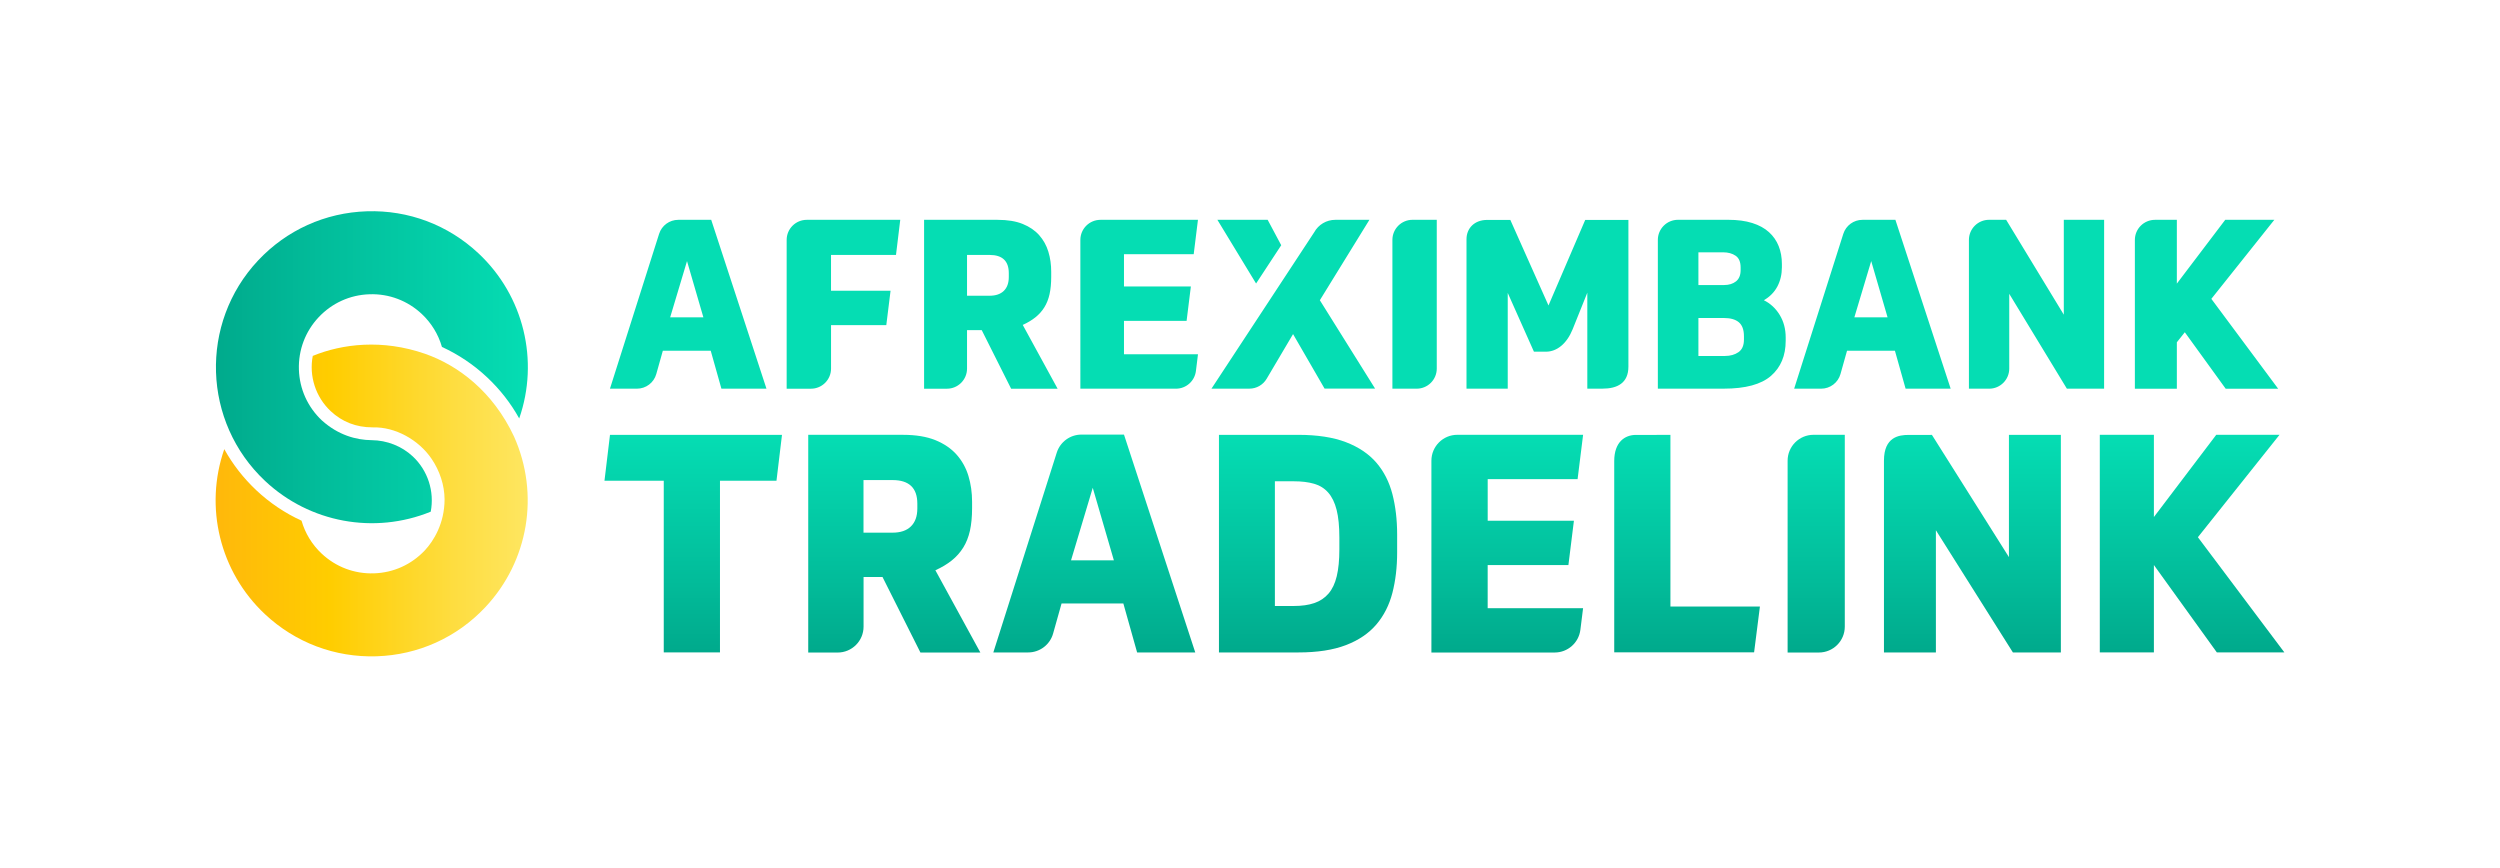
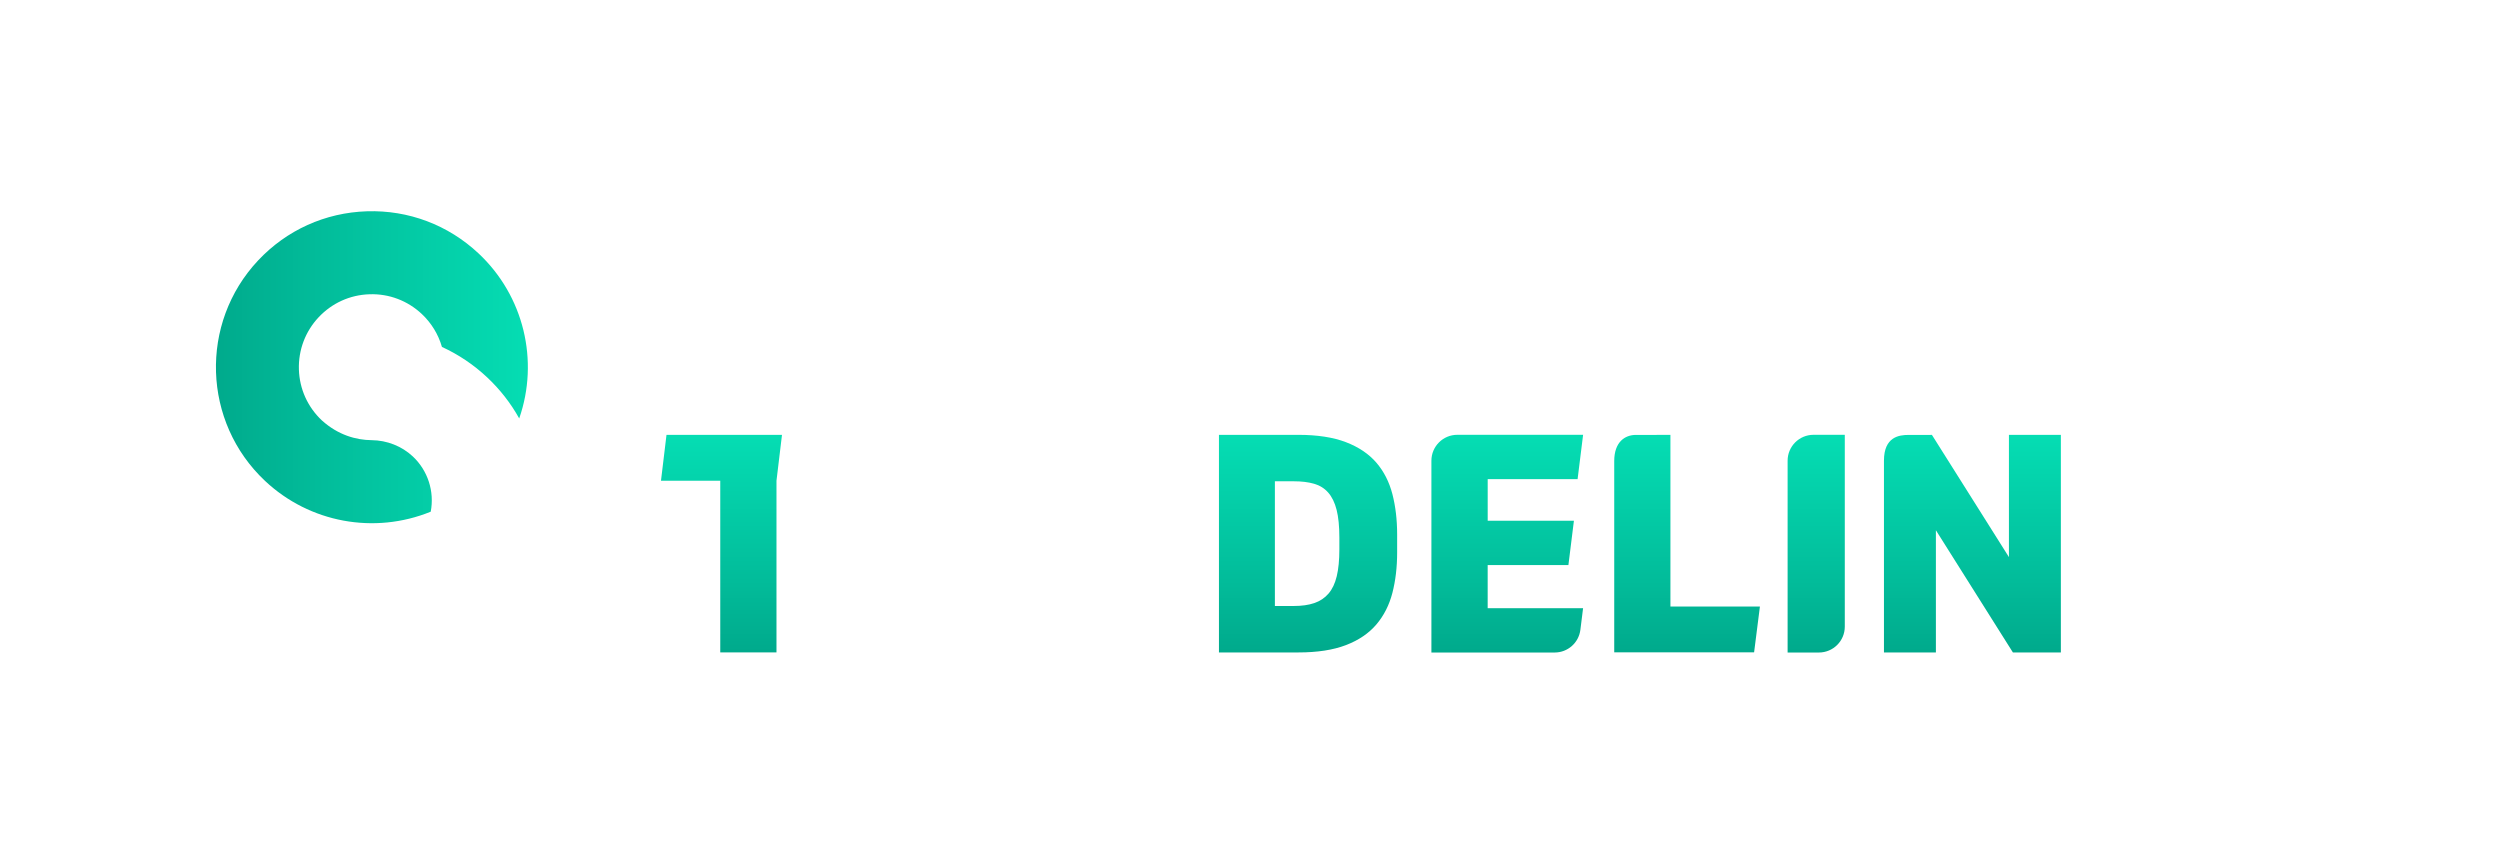
<svg xmlns="http://www.w3.org/2000/svg" version="1.1" id="Layer_1" x="0px" y="0px" viewBox="0 0 1039.21 360.64" style="enable-background:new 0 0 1039.21 360.64;" xml:space="preserve">
  <style type="text/css">
	.st0{fill:url(#SVGID_1_);}
	.st1{fill:url(#SVGID_2_);}
	.st2{fill:url(#SVGID_3_);}
	.st3{fill:url(#SVGID_4_);}
	.st4{fill:url(#SVGID_5_);}
	.st5{fill:url(#SVGID_6_);}
	.st6{fill:url(#SVGID_7_);}
	.st7{fill:url(#SVGID_8_);}
	.st8{fill:url(#SVGID_9_);}
	.st9{fill:url(#SVGID_10_);}
	.st10{fill:url(#SVGID_11_);}
	.st11{fill:url(#SVGID_12_);}
</style>
  <g>
    <g>
      <g>
        <g>
          <linearGradient id="SVGID_1_" gradientUnits="userSpaceOnUse" x1="543.732" y1="270.727" x2="543.732" y2="181.411">
            <stop offset="0" style="stop-color:#00AA8C" />
            <stop offset="0.328" style="stop-color:#02BC9A" />
            <stop offset="1" style="stop-color:#05DDB3" />
          </linearGradient>
          <path class="st0" d="M506.7,180.76h33.03c7.88,0,14.46,1.02,19.76,3.05c5.29,2.03,9.5,4.87,12.64,8.51      c3.13,3.64,5.35,8,6.67,13.08c1.31,5.08,1.97,10.67,1.97,16.77v7.5c0,6.1-0.66,11.69-1.97,16.77      c-1.31,5.08-3.54,9.46-6.67,13.15c-3.14,3.68-7.35,6.54-12.64,8.57c-5.3,2.03-11.88,3.05-19.76,3.05H506.7V180.76z       M529.95,251.9h7.87c3.3,0,6.14-0.4,8.51-1.21c2.37-0.8,4.34-2.12,5.91-3.94c1.57-1.82,2.71-4.23,3.43-7.24      c0.72-3.01,1.08-6.71,1.08-11.12v-4.95c0-4.66-0.38-8.49-1.14-11.5c-0.76-3.01-1.93-5.4-3.49-7.18      c-1.57-1.78-3.54-3.01-5.91-3.68c-2.37-0.68-5.17-1.02-8.39-1.02h-7.87V251.9z" />
          <linearGradient id="SVGID_2_" gradientUnits="userSpaceOnUse" x1="911.22" y1="270.727" x2="911.22" y2="181.411">
            <stop offset="0" style="stop-color:#00AA8C" />
            <stop offset="0.328" style="stop-color:#02BC9A" />
            <stop offset="1" style="stop-color:#05DDB3" />
          </linearGradient>
-           <path class="st1" d="M913.63,223.31l35.95,47.89h-28.07l-26.17-36.33v36.33h-22.49v-90.45h22.49v34.17l25.91-34.17h26.3      L913.63,223.31z" />
          <linearGradient id="SVGID_3_" gradientUnits="userSpaceOnUse" x1="288.166" y1="270.727" x2="288.166" y2="181.411">
            <stop offset="0" style="stop-color:#00AA8C" />
            <stop offset="0.328" style="stop-color:#02BC9A" />
            <stop offset="1" style="stop-color:#05DDB3" />
          </linearGradient>
-           <path class="st2" d="M325.06,180.78l-2.29,19.05h-23.49v71.37h-23.37v-71.37h-24.64l2.29-19.05H325.06z" />
+           <path class="st2" d="M325.06,180.78l-2.29,19.05v71.37h-23.37v-71.37h-24.64l2.29-19.05H325.06z" />
          <linearGradient id="SVGID_4_" gradientUnits="userSpaceOnUse" x1="701.289" y1="270.727" x2="701.289" y2="181.411">
            <stop offset="0" style="stop-color:#00AA8C" />
            <stop offset="0.328" style="stop-color:#02BC9A" />
            <stop offset="1" style="stop-color:#05DDB3" />
          </linearGradient>
          <path class="st3" d="M694.37,180.78v71.34h37.2l-2.42,19.04h-58.14c0,0,0-71.6,0-79.5s4.39-10.88,9.05-10.88      S694.37,180.78,694.37,180.78z" />
          <linearGradient id="SVGID_5_" gradientUnits="userSpaceOnUse" x1="819.898" y1="270.727" x2="819.898" y2="181.411">
            <stop offset="0" style="stop-color:#00AA8C" />
            <stop offset="0.328" style="stop-color:#02BC9A" />
            <stop offset="1" style="stop-color:#05DDB3" />
          </linearGradient>
          <path class="st4" d="M803.07,180.78l32.01,50.8v-50.8h21.59v90.43h-19.94l-32.01-50.8v50.8h-21.59c0,0,0-69.81,0-79.74      c0-9.93,6.35-10.68,10.2-10.68C797.18,180.78,803.07,180.78,803.07,180.78z" />
          <linearGradient id="SVGID_6_" gradientUnits="userSpaceOnUse" x1="626.544" y1="270.727" x2="626.544" y2="181.411">
            <stop offset="0" style="stop-color:#00AA8C" />
            <stop offset="0.328" style="stop-color:#02BC9A" />
            <stop offset="1" style="stop-color:#05DDB3" />
          </linearGradient>
          <path class="st5" d="M658.07,180.74l-2.29,18.43h-37.37v17.29h35.84l-2.29,18.43h-33.56v17.92h39.66l-1.12,8.98      c-0.67,5.4-5.25,9.45-10.69,9.45h-51.24v-79.73c0-5.95,4.82-10.77,10.77-10.77H658.07z" />
          <linearGradient id="SVGID_7_" gradientUnits="userSpaceOnUse" x1="371.719" y1="270.727" x2="371.719" y2="181.411">
            <stop offset="0" style="stop-color:#00AA8C" />
            <stop offset="0.328" style="stop-color:#02BC9A" />
            <stop offset="1" style="stop-color:#05DDB3" />
          </linearGradient>
-           <path class="st6" d="M388.82,237.05c2.63-1.19,4.89-2.54,6.8-4.07c1.91-1.52,3.5-3.31,4.77-5.34c1.27-2.03,2.2-4.39,2.8-7.05      c0.59-2.67,0.89-5.79,0.89-9.34v-2.67c0-3.81-0.51-7.39-1.52-10.74c-1.02-3.35-2.65-6.29-4.89-8.83      c-2.25-2.54-5.19-4.55-8.83-6.04c-3.65-1.48-8.14-2.22-13.47-2.22h-39.4v90.5h12.23c5.95,0,10.77-4.82,10.77-10.77v-20.62h7.88      l15.76,31.39h24.91L388.82,237.05z M381.32,211.38c0,3.22-0.89,5.7-2.67,7.44c-1.78,1.74-4.32,2.6-7.63,2.6h-12.08v-21.86h12.08      c6.86,0,10.3,3.26,10.3,9.79V211.38z" />
          <linearGradient id="SVGID_8_" gradientUnits="userSpaceOnUse" x1="754.973" y1="270.727" x2="754.973" y2="181.411">
            <stop offset="0" style="stop-color:#00AA8C" />
            <stop offset="0.328" style="stop-color:#02BC9A" />
            <stop offset="1" style="stop-color:#05DDB3" />
          </linearGradient>
          <path class="st7" d="M756.08,271.24h-13v-79.73c0-5.95,4.82-10.77,10.77-10.77h13v79.73      C766.86,266.42,762.03,271.24,756.08,271.24z" />
          <linearGradient id="SVGID_9_" gradientUnits="userSpaceOnUse" x1="454.879" y1="270.727" x2="454.879" y2="181.411">
            <stop offset="0" style="stop-color:#00AA8C" />
            <stop offset="0.328" style="stop-color:#02BC9A" />
            <stop offset="1" style="stop-color:#05DDB3" />
          </linearGradient>
-           <path class="st8" d="M467.22,180.65h-17.68c-4.7,0-8.85,3.04-10.27,7.52l-26.36,83.04h14.47c4.83,0,9.07-3.21,10.38-7.86      l3.51-12.49h25.69l5.72,20.35h24.17L467.22,180.65z M445.21,232.92l9.03-30.15l8.78,30.15H445.21z" />
        </g>
      </g>
      <linearGradient id="SVGID_10_" gradientUnits="userSpaceOnUse" x1="253.538" y1="126.475" x2="946.978" y2="126.475">
        <stop offset="0" style="stop-color:#05DDB3" />
        <stop offset="1" style="stop-color:#05DDB3" />
      </linearGradient>
-       <path class="st9" d="M295.44,145.8h-19.91l-2.72,9.68c-1.01,3.6-4.3,6.09-8.04,6.09h-11.22l20.43-64.36    c1.1-3.47,4.32-5.83,7.96-5.83h13.7l22.97,70.19h-18.73L295.44,145.8z M278.58,131.9h13.8l-6.8-23.37L278.58,131.9z M374.22,91.38    l-1.77,14.59h-27.01v14.89h24.75l-1.77,14.29h-22.97v18.07c0,4.62-3.74,8.36-8.36,8.36H327V99.74c0-4.62,3.74-8.36,8.36-8.36    H374.22z M436.97,115.04c0,2.76-0.23,5.18-0.69,7.25c-0.46,2.07-1.18,3.89-2.17,5.47c-0.99,1.58-2.22,2.96-3.7,4.14    c-1.48,1.18-3.24,2.24-5.27,3.16l14.49,26.52h-19.32l-12.22-24.35h-6.11v15.99c0,4.62-3.74,8.36-8.36,8.36h-9.49V91.38h30.56    c4.14,0,7.62,0.57,10.45,1.72c2.83,1.15,5.11,2.71,6.85,4.68c1.74,1.97,3.01,4.25,3.8,6.85c0.79,2.6,1.18,5.37,1.18,8.33V115.04z     M401.98,122.93h9.37c2.56,0,4.53-0.67,5.92-2.02c1.38-1.35,2.07-3.27,2.07-5.77v-1.58c0-5.06-2.66-7.59-7.99-7.59h-9.37V122.93z     M497.97,91.38l-1.77,14.29h-28.98v13.41h27.8l-1.77,14.29h-26.03v13.9h30.76l-0.86,6.97c-0.52,4.18-4.08,7.33-8.29,7.33h-39.74    V99.74c0-4.62,3.74-8.36,8.36-8.36H497.97z M548.64,124.8l20.6-33.42h-14.2c-3.64,0-7,1.99-8.75,5.18l-42.7,65h15.75    c2.95,0,5.68-1.56,7.18-4.1l10.98-18.58l13.11,22.67h21L548.64,124.8z M532.58,101.94l-5.63-10.56h-20.9l16.08,26.47    L532.58,101.94z M588.88,161.57H578.8V99.73c0-4.62,3.74-8.36,8.36-8.36h10.08v61.84C597.24,157.83,593.5,161.57,588.88,161.57z     M658.95,91.42l-15.27,35.56l-15.86-35.56c0,0-4.53,0-9.67,0s-8.55,3.37-8.55,8.03c0,4.66,0,62.11,0,62.11l17.14,0.01l0-39.81    l10.89,24.43c0,0,1.44,0,5.04,0c4.46,0,8.63-3.31,11.05-9.32c2.42-6.01,6.1-15.2,6.1-15.2v39.89c0,0,1,0,6.28,0    c6.21,0,10.8-2.33,10.8-9.16c0-6.84,0-60.98,0-60.98L658.95,91.42z M689.14,161.57V99.73c0-4.62,3.74-8.36,8.36-8.36h20.92    c3.81,0,7.13,0.44,9.96,1.33c2.83,0.89,5.14,2.16,6.95,3.8c1.81,1.64,3.15,3.58,4.04,5.82c0.89,2.24,1.33,4.7,1.33,7.39v1.38    c0,2.96-0.63,5.62-1.87,7.99c-1.25,2.36-3.12,4.27-5.62,5.72c2.76,1.38,4.96,3.43,6.61,6.16c1.64,2.73,2.46,5.83,2.46,9.31v1.38    c0,6.18-2.04,11.04-6.11,14.59c-4.08,3.55-10.61,5.32-19.62,5.32H689.14z M706,118.49h10.65c2.04,0,3.7-0.51,4.98-1.53    c1.28-1.02,1.92-2.58,1.92-4.68v-1.09c0-2.3-0.69-3.93-2.07-4.88c-1.38-0.95-3.12-1.43-5.23-1.43H706V118.49z M706,147.97h11.04    c2.23,0,4.11-0.53,5.62-1.58c1.51-1.05,2.27-2.79,2.27-5.23v-1.38c0-2.69-0.71-4.63-2.12-5.82c-1.41-1.18-3.47-1.77-6.16-1.77H706    V147.97z M787.69,145.8h-19.91l-2.72,9.68c-1.01,3.6-4.3,6.09-8.04,6.09h-11.22l20.43-64.36c1.1-3.47,4.32-5.83,7.96-5.83h13.7    l22.97,70.19h-18.73L787.69,145.8z M770.83,131.9h13.8l-6.8-23.37L770.83,131.9z M833.93,91.38l23.96,39.43V91.38h16.76    l-0.01,70.19h-15.47l-23.96-39.44v31.08c0,4.62-3.74,8.36-8.36,8.36h-8.4V99.73c0-4.62,3.74-8.36,8.36-8.36H833.93z     M946.98,161.57l-27.76-37.34l26.18-32.85h-20.41l-20.11,26.52V91.38h-9.09c-4.61,0-8.36,3.74-8.36,8.36v61.84h17.45v-19.3    l3.31-4.17l16.99,23.47H946.98z" />
    </g>
    <g>
      <linearGradient id="SVGID_11_" gradientUnits="userSpaceOnUse" x1="89.761" y1="152.64" x2="219.432" y2="152.64">
        <stop offset="0" style="stop-color:#00AA8C" />
        <stop offset="0.328" style="stop-color:#02BC9A" />
        <stop offset="1" style="stop-color:#05DDB3" />
      </linearGradient>
      <path class="st10" d="M110.2,199.93c18.51,17.37,45.4,22.32,68.85,12.77c1.6-8.39-1.19-17.09-7.44-22.95    c-4.55-4.27-10.74-6.73-17.16-6.78c-6.41-0.05-13.93-2.14-20.64-8.2c-5.91-5.55-9.31-13.06-9.56-21.16    c-0.26-8.1,2.66-15.82,8.2-21.73c5.55-5.91,13.06-9.31,21.16-9.56c8.11-0.27,15.82,2.66,21.73,8.2c3.98,3.74,6.86,8.45,8.37,13.69    c6.89,3.16,13.2,7.4,18.78,12.64c5.36,5.03,9.83,10.76,13.34,17.09c8.36-24.01,1.92-50.94-16.88-68.58    c-12.63-11.85-29.11-18.08-46.43-17.53c-17.31,0.55-33.38,7.81-45.23,20.44C82.82,134.34,84.13,175.46,110.2,199.93L110.2,199.93z    " />
      <linearGradient id="SVGID_12_" gradientUnits="userSpaceOnUse" x1="89.628" y1="208.046" x2="219.36" y2="208.046">
        <stop offset="0" style="stop-color:#FFB80B" />
        <stop offset="0.368" style="stop-color:#FFCD00" />
        <stop offset="0.764" style="stop-color:#FEDD40" />
        <stop offset="1" style="stop-color:#FEE661" />
      </linearGradient>
-       <path class="st11" d="M93.23,186.7c-8.36,24.01-1.92,50.94,16.88,68.58c12.63,11.85,29.12,18.08,46.43,17.53    c17.31-0.55,33.38-7.81,45.23-20.44c17.94-19.12,22.62-46.95,11.91-70.89c-8.79-18.8-23.33-29.65-37.01-34.42    c-17.71-6.14-34.33-4.16-46.66,0.88c-1.6,8.39,1.19,17.08,7.44,22.95c4.73,4.44,10.58,6.77,17.45,6.76    c9.48-0.27,19.21,5.26,24.52,13.1c3.38,4.99,5.34,10.9,5.38,16.82c0,10.07-4.64,17.41-8.2,21.2c-5.55,5.91-13.06,9.31-21.16,9.56    c-8.12,0.26-15.82-2.66-21.73-8.2c-3.99-3.74-6.86-8.45-8.37-13.69c-6.89-3.16-13.21-7.4-18.78-12.63    C101.21,198.77,96.74,193.04,93.23,186.7z" />
    </g>
  </g>
</svg>